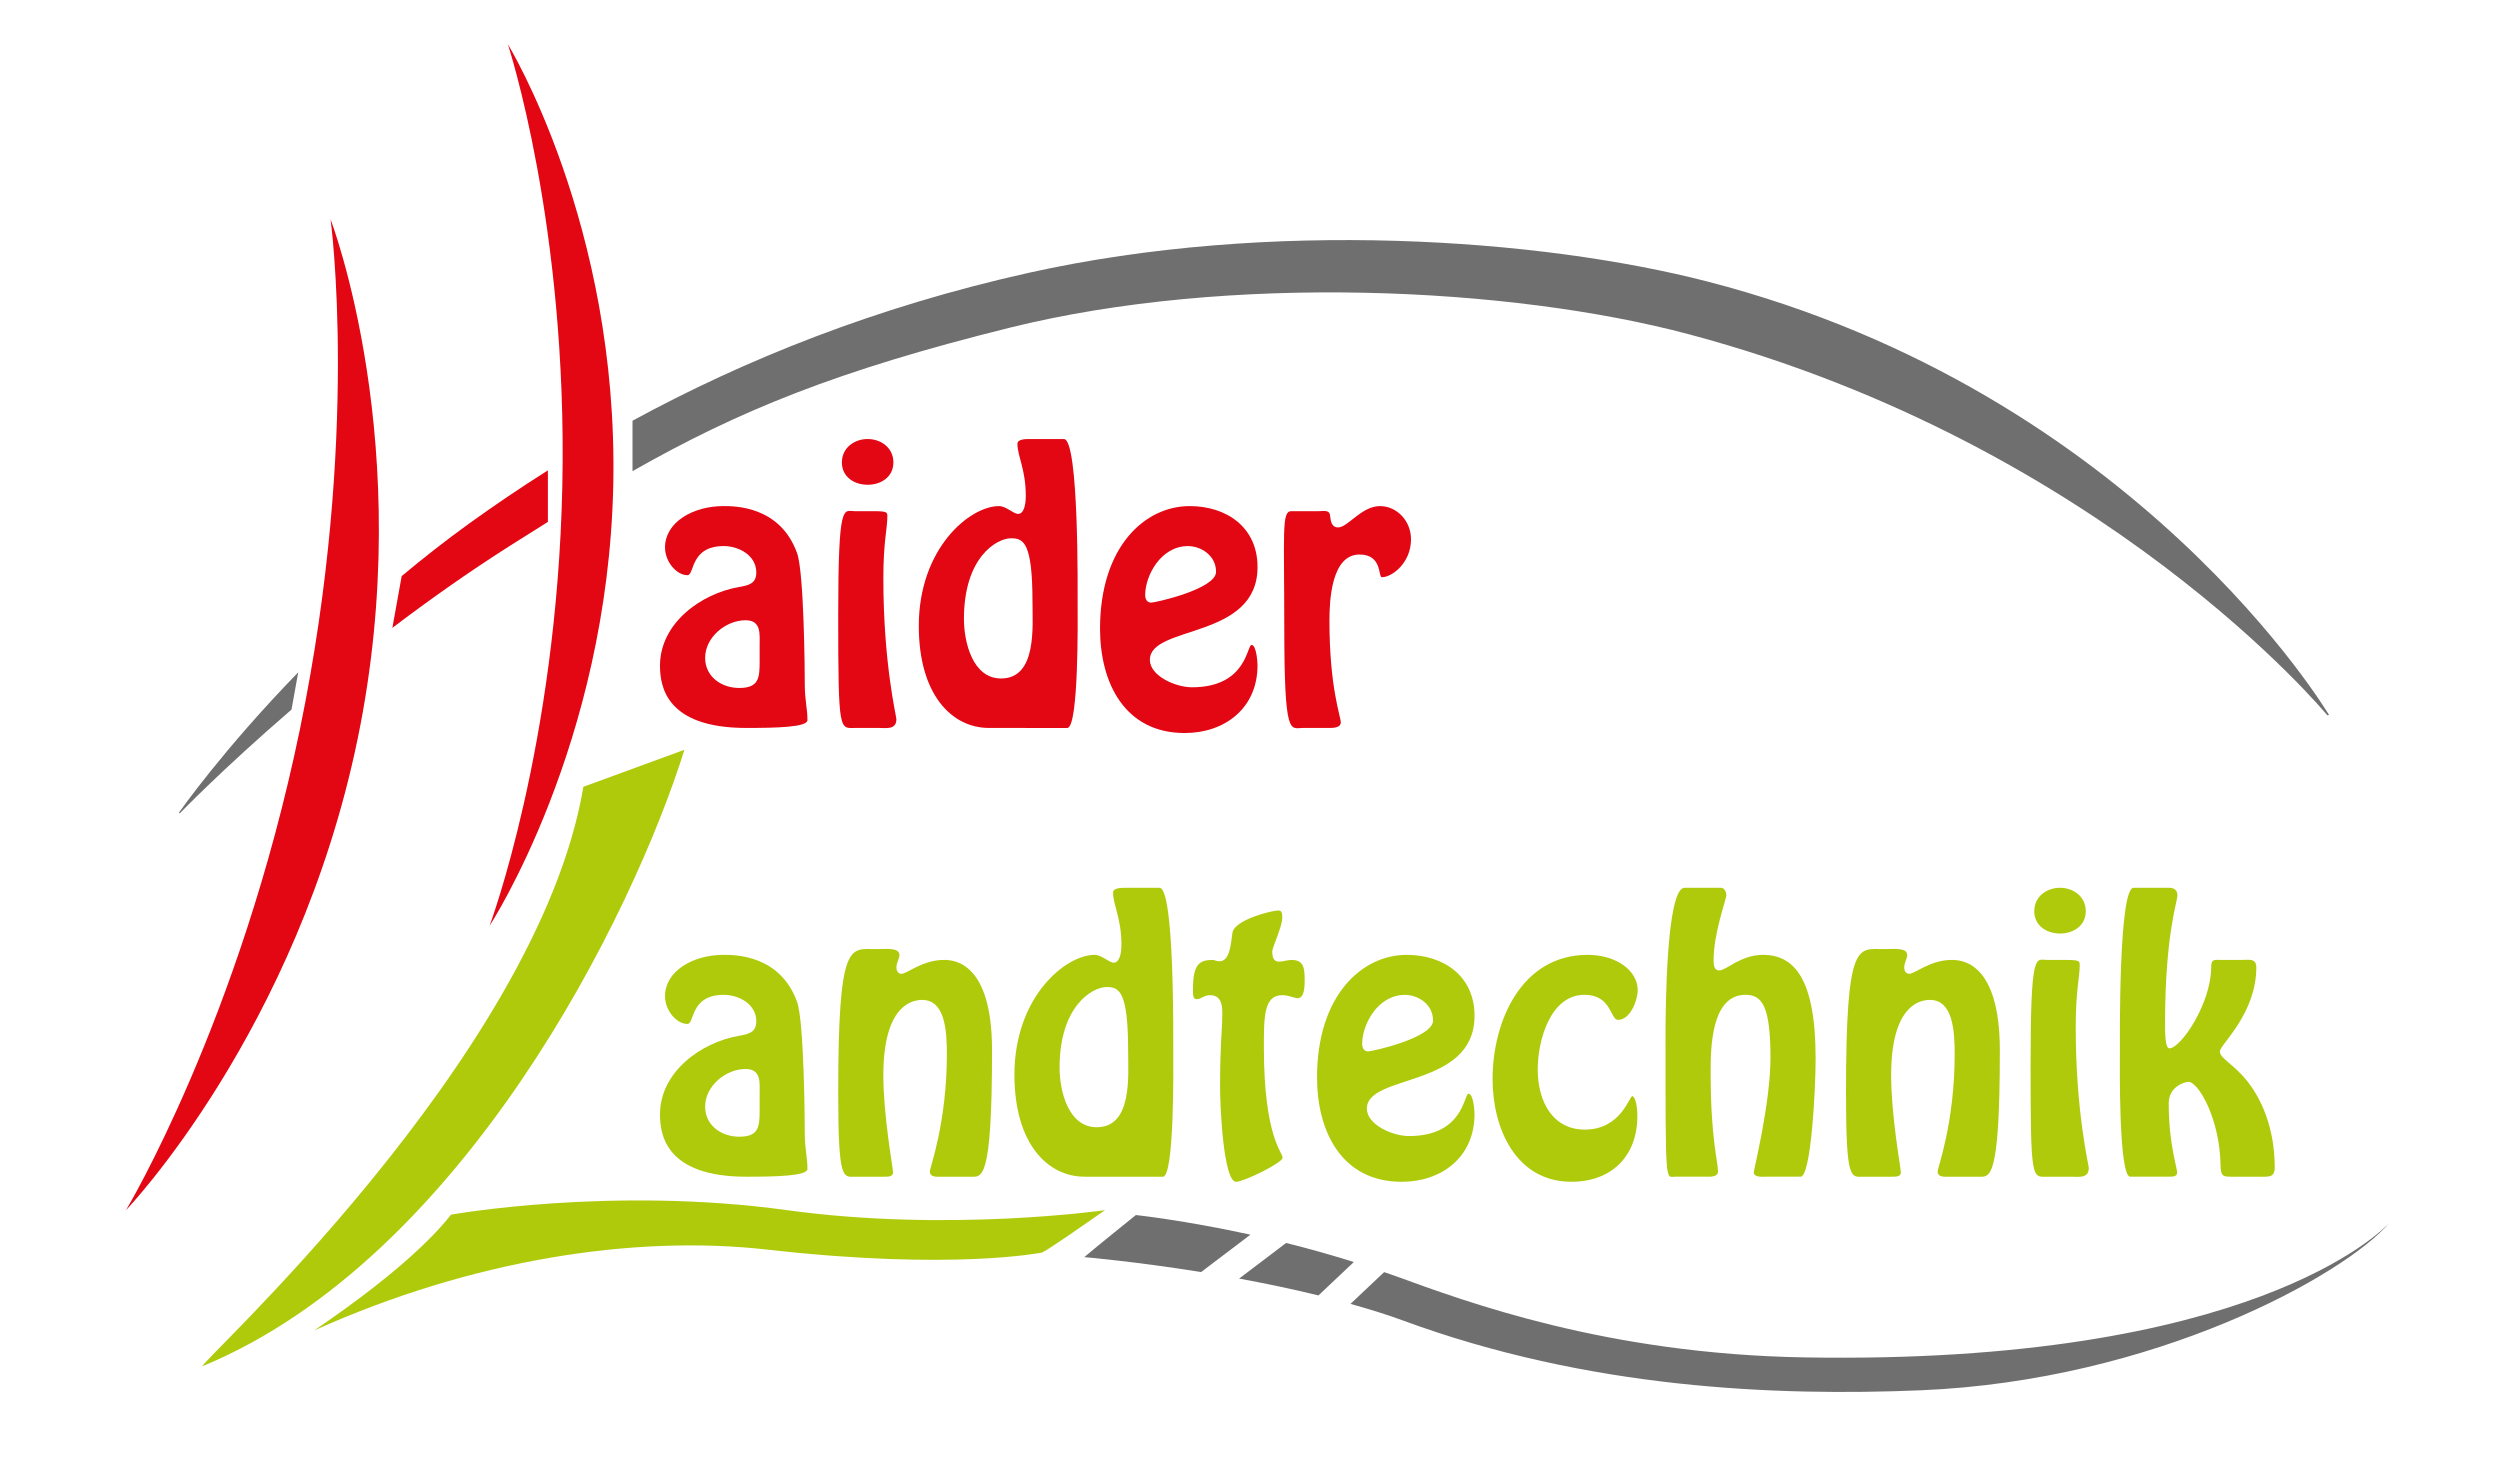
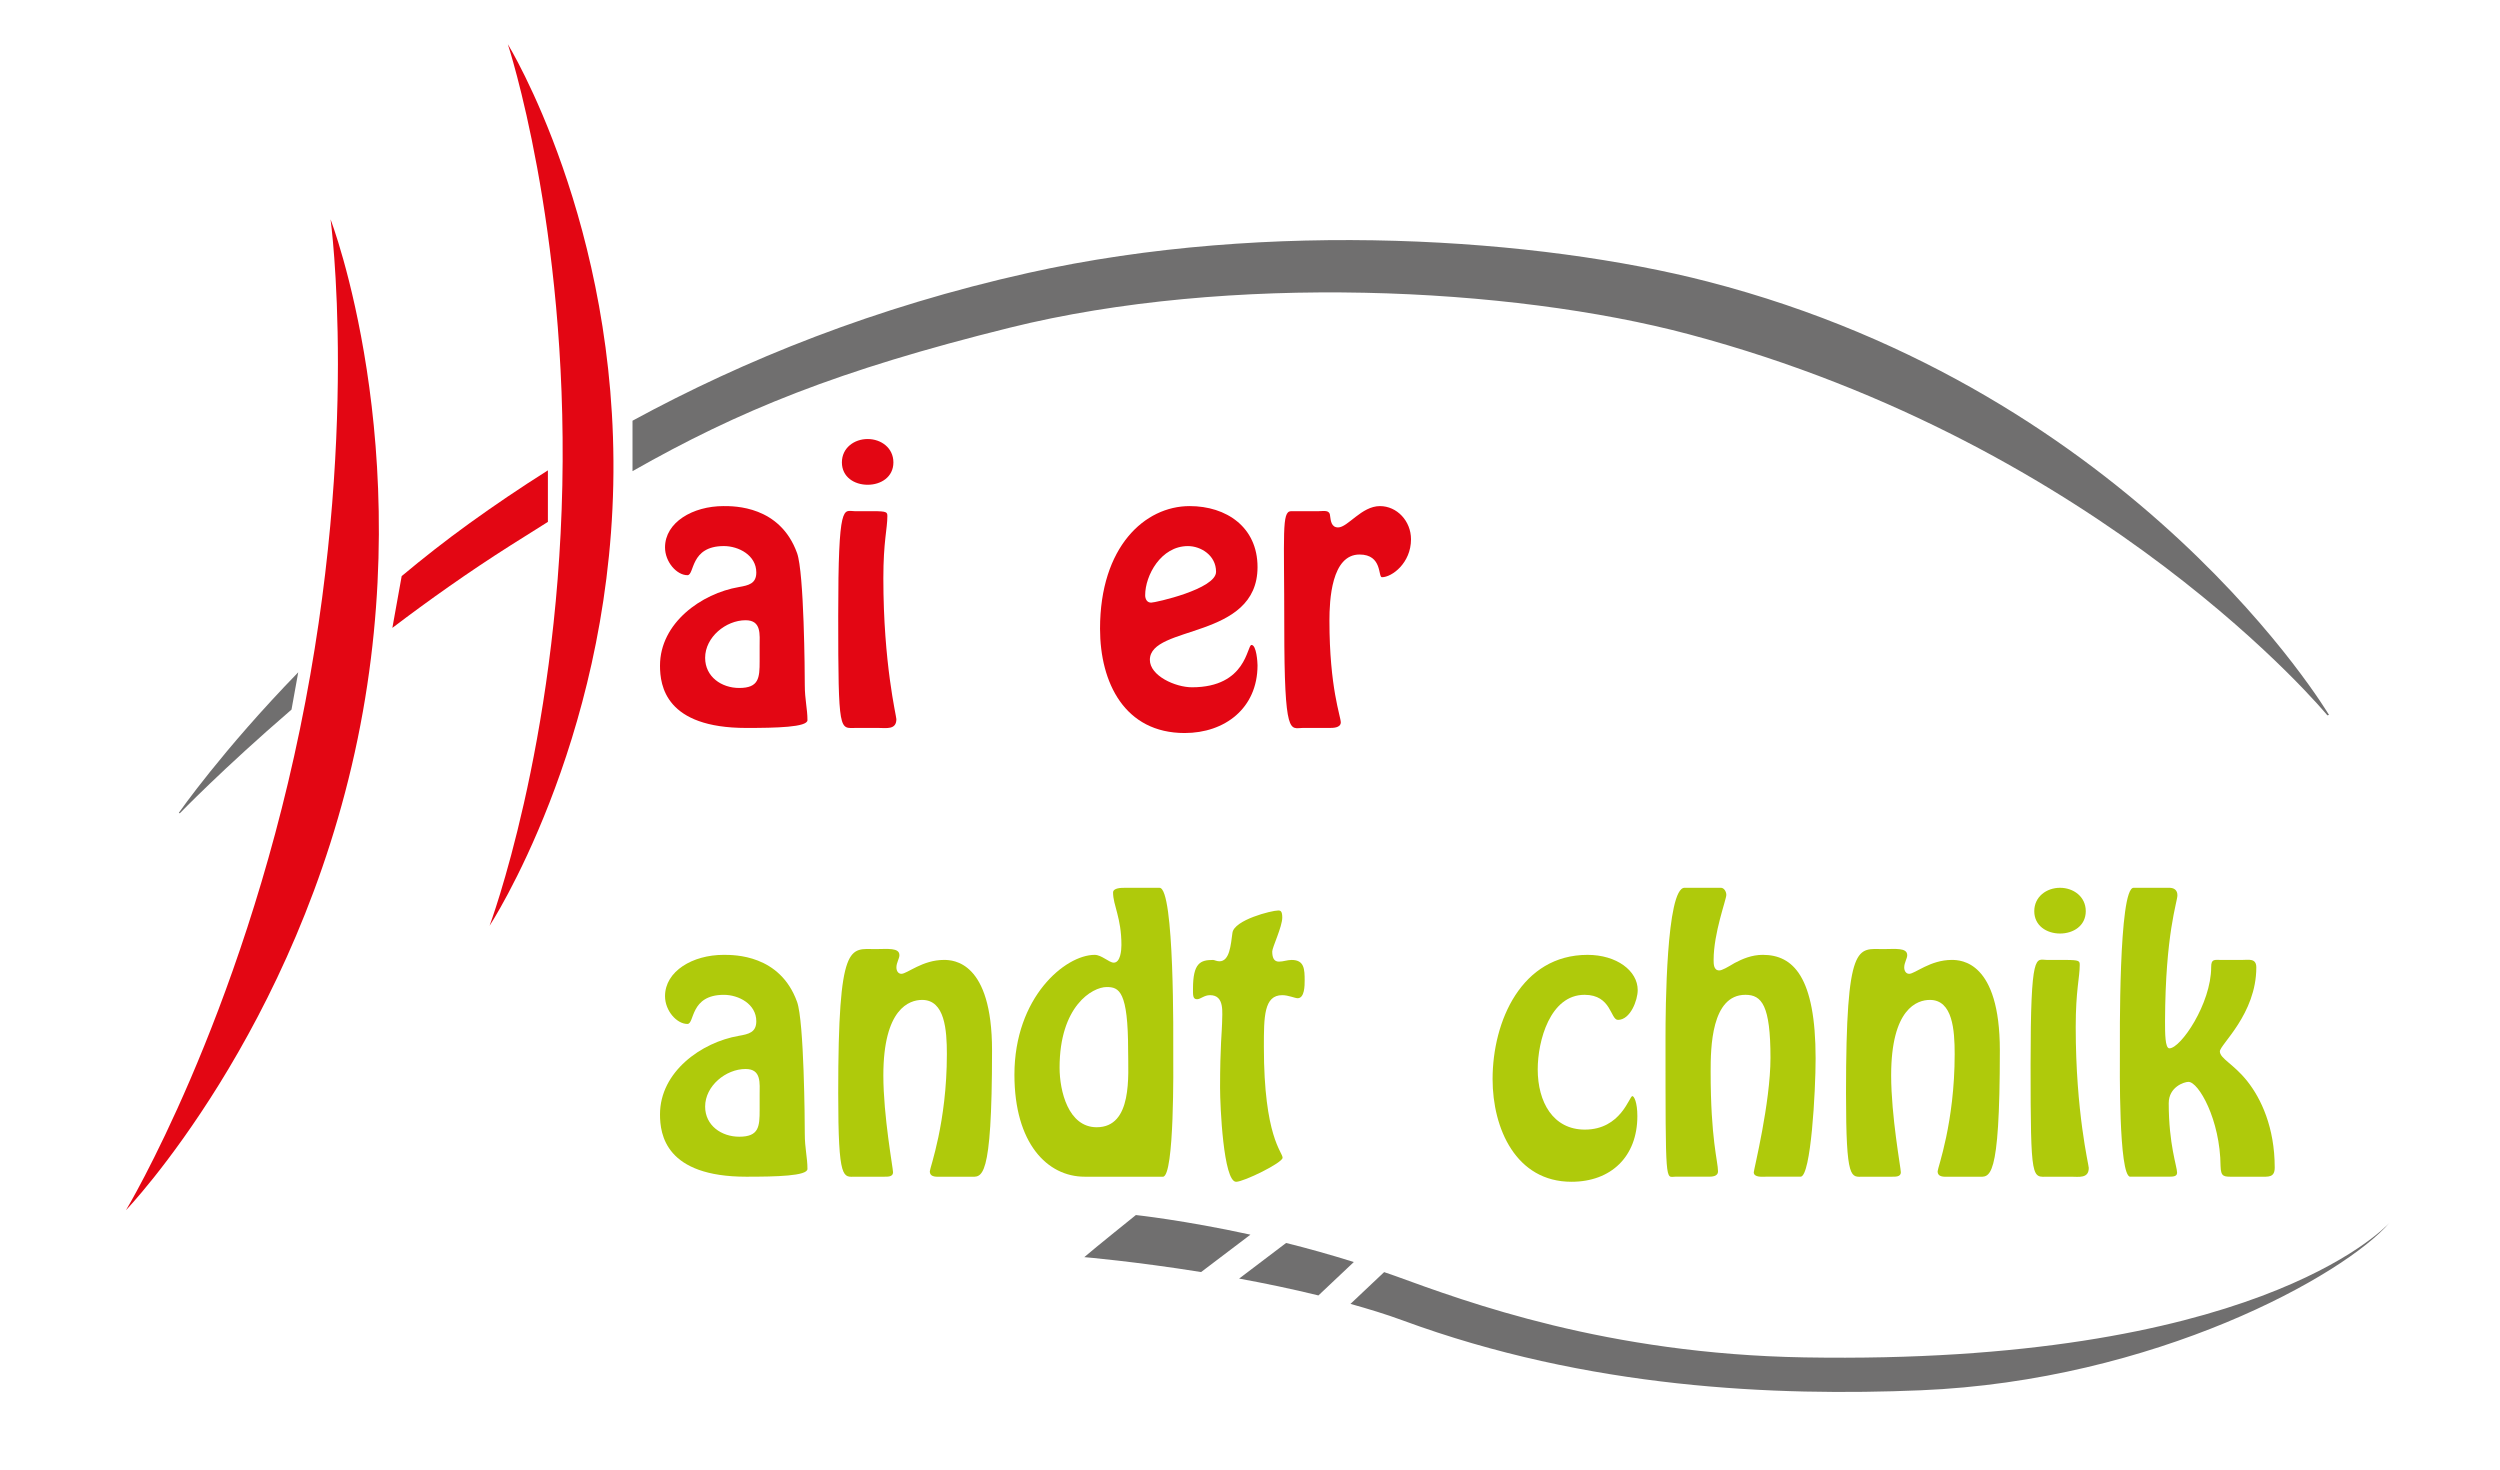
<svg xmlns="http://www.w3.org/2000/svg" version="1.1" id="Ebene_1" x="0px" y="0px" viewBox="0 0 1283.41 754.39" style="enable-background:new 0 0 1283.41 754.39;" xml:space="preserve" preserveAspectRatio="xMinYMid meet">
  <style type="text/css">
	.st0{fill:#706F6F;}
	.st1{fill:#E30613;}
	.st2{fill:#AFCA0B;}
</style>
  <g>
    <path class="st0" d="M695,647.88c-11.93-3.75-23.67-7.03-34.76-9.78l-24.12,18.28c13.16,2.41,26.99,5.28,40.71,8.65L695,647.88z" />
    <path class="st0" d="M926.34,696.84c-101.35-1.74-172.98-28.29-210.24-41.87c-1.85-0.67-3.69-1.27-5.53-1.91l-17.28,16.31   c9.17,2.57,18.18,5.3,26.68,8.43c95.47,35.22,191.67,39.01,265.97,35.93c120.34-4.99,217.61-59.11,240.75-86.01   C1222.62,632.1,1155.32,700.77,926.34,696.84z" />
  </g>
  <path class="st1" d="M64.68,621.25c0,0,87.92-91.76,118.91-241.88c31-150.11-13.89-266.75-13.89-266.75S185,224.12,154,374.23  C123.01,524.35,64.68,621.25,64.68,621.25" />
  <path class="st1" d="M251.32,475.28c0,0,60.75-92.86,63.51-226.43c2.77-133.57-54.13-226.15-54.13-226.15s30.75,92.98,27.98,226.55  C285.91,382.84,251.32,475.28,251.32,475.28" />
  <g>
    <path class="st1" d="M379.33,301.37c4.98-0.87,8.93-1.74,8.93-7.48c0-8.87-9.1-13.56-16.65-13.56c-17.51,0-14.93,14.95-18.71,14.95   c-5.49,0-11.5-6.78-11.5-14.26c0-12.87,14.25-21.21,30.04-21.21c5.49,0,29.01-0.17,37.76,24.17c3.6,10.08,3.95,61.55,3.95,67.64   c0,7.65,1.37,12.17,1.37,18.08c0,3.65-16.14,4-31.41,4c-41.37,0-44.29-21.56-44.29-31.99C338.82,319.8,360.1,304.67,379.33,301.37z    M389.97,331.8c0-6.09,1.03-13.39-7.21-13.39c-10.13,0-20.77,8.69-20.77,19.3c0,9.74,8.41,15.47,17.51,15.47   c10.13,0,10.47-5.22,10.47-13.74V331.8z" />
    <path class="st1" d="M439.41,373.7c-8.41,0-9.1,3.65-9.1-57.55c0-59.47,2.75-53.73,8.41-53.73h9.44c7.21,0,7.38,0.52,7.38,2.61   c0,6.43-2.06,12.87-2.06,31.82c0,43.82,6.69,70.77,6.69,72.33c0,5.56-5.15,4.52-9.1,4.52H439.41z M432.2,237.38   c0-7.48,6.35-12,13.22-12c6.87,0,13.22,4.52,13.22,12c0,7.48-6.35,11.48-13.22,11.48C438.55,248.86,432.2,244.86,432.2,237.38z" />
-     <path class="st1" d="M507.73,373.7c-19.23,0-36.05-17.21-36.05-52.34c0-39.82,26.09-61.55,41.2-61.55c3.6,0,7.38,4,9.78,4   c3.43,0,3.95-6.26,3.95-9.04c0-14.08-4.29-20.34-4.29-26.95c0-2.43,4.29-2.43,6.01-2.43h17.85c7.72,0,7.04,77.9,7.04,86.07   c0,4,0.69,62.25-5.32,62.25H507.73z M530.04,309.02c0-30.6-4.63-32.69-10.99-32.69c-7.38,0-24.2,9.74-24.2,41.38   c0,12,4.46,30.6,19.05,30.6C532.44,348.31,530.04,321.54,530.04,309.02z" />
    <path class="st1" d="M564.72,322.75c0-42.08,23-62.94,46-62.94c18.88,0,34.85,10.78,34.85,31.3c0,37.38-55.27,29.56-55.27,47.64   c0,8.17,13.05,14.08,21.63,14.08c28.15,0,28.15-21.73,30.55-21.73c2.57,0,3.09,9.04,3.09,10.43c0,22.08-16.82,34.78-37.42,34.78   C577.42,376.31,564.72,350.57,564.72,322.75z M587.89,305.54c0,1.91,0.86,3.83,3.09,3.83c2.06,0,33.3-6.95,33.3-15.82   c0-8.52-7.9-13.21-14.42-13.21C595.96,280.33,587.89,295.46,587.89,305.54z" />
    <path class="st1" d="M668.74,373.7c-6.35,0-9.44,5.39-9.44-52.16c0-48.16-1.37-58.94,3.43-59.12h14.25c2.57,0,5.66-0.87,5.84,2.43   c0.34,2.61,0.69,5.91,4.12,5.91c4.98,0,12.02-10.95,21.46-10.95c8.75,0,15.96,7.65,15.96,17.04c0,12.17-9.78,19.47-14.93,19.47   c-2.06,0,0.34-11.65-11.5-11.65c-14.42,0-15.45,23.47-15.45,33.91c0,34.6,5.84,49.21,5.84,52.34c-0.17,2.78-3.95,2.78-5.84,2.78   H668.74z" />
  </g>
  <g>
    <path class="st2" d="M379.33,531.75c4.98-0.87,8.93-1.74,8.93-7.48c0-8.87-9.1-13.56-16.65-13.56c-17.51,0-14.93,14.95-18.71,14.95   c-5.49,0-11.5-6.78-11.5-14.26c0-12.87,14.25-21.21,30.04-21.21c5.49,0,29.01-0.17,37.76,24.17c3.6,10.08,3.95,61.55,3.95,67.64   c0,7.65,1.37,12.17,1.37,18.08c0,3.65-16.14,4-31.41,4c-41.37,0-44.29-21.56-44.29-31.99C338.82,550.18,360.1,535.05,379.33,531.75   z M389.97,562.17c0-6.09,1.03-13.39-7.21-13.39c-10.13,0-20.77,8.69-20.77,19.3c0,9.74,8.41,15.47,17.51,15.47   c10.13,0,10.47-5.22,10.47-13.74V562.17z" />
    <path class="st2" d="M483.35,604.08c-2.23,0-6.01,0.52-6.01-2.78c0-1.74,8.75-24.86,8.75-60.16c0-12.35-1.03-27.82-12.7-27.82   c-6.52,0-19.91,4.35-19.91,38.77c0,20.87,4.98,47.64,4.98,49.73c0,2.43-2.92,2.26-4.63,2.26h-14.59c-6.35,0-8.93,2.96-8.93-42.95   c0-78.77,6.01-73.9,19.23-73.9c6.01,0,12.19-0.87,12.19,3.13c0,1.74-1.54,3.83-1.54,6.26c0,1.74,0.86,3.3,2.57,3.3   c2.92,0,10.81-7.13,21.8-7.13c4.81,0,24.72,0.7,24.72,46.43c0,68.33-5.32,64.86-11.16,64.86H483.35z" />
    <path class="st2" d="M556.82,604.08c-19.23,0-36.05-17.21-36.05-52.34c0-39.82,26.09-61.55,41.2-61.55c3.6,0,7.38,4,9.78,4   c3.43,0,3.95-6.26,3.95-9.04c0-14.08-4.29-20.34-4.29-26.95c0-2.43,4.29-2.43,6.01-2.43h17.85c7.73,0,7.04,77.9,7.04,86.07   c0,4,0.69,62.25-5.32,62.25H556.82z M579.14,539.4c0-30.6-4.63-32.69-10.99-32.69c-7.38,0-24.2,9.74-24.2,41.38   c0,12,4.46,30.6,19.05,30.6C581.54,578.69,579.14,551.92,579.14,539.4z" />
    <path class="st2" d="M658.27,471.06c0,4.69-5.15,15.3-5.15,17.39c0,3.13,0.86,5.22,3.43,5.22c2.23,0,4.29-0.87,6.52-0.87   c6.52,0,6.7,4.69,6.7,10.61c0,2.43,0,9.04-3.6,9.04c-1.37,0-4.81-1.57-7.9-1.57c-9.44,0-9.44,11.13-9.44,26.6   c0,46.25,9.61,53.9,9.61,56.86c0,2.61-19.91,12.35-23.86,12.35c-6.52,0-8.24-38.77-8.24-48.34c0-21.39,1.03-29.73,1.03-33.04   c0-5.22,1.54-14.43-6.18-14.43c-3.09,0-4.81,2.09-6.69,2.09c-2.23,0-2.06-2.26-2.06-5.39c0-13.21,3.78-14.78,10.3-14.78   c0.69,0,1.89,0.7,3.26,0.7c5.32,0,5.84-8.52,6.69-14.61c0.86-6.61,20.08-11.48,23.52-11.48   C657.41,467.41,658.27,467.76,658.27,471.06z" />
-     <path class="st2" d="M676.12,553.13c0-42.08,23-62.94,46-62.94c18.88,0,34.85,10.78,34.85,31.3c0,37.38-55.27,29.56-55.27,47.64   c0,8.17,13.05,14.08,21.63,14.08c28.15,0,28.15-21.73,30.55-21.73c2.57,0,3.09,9.04,3.09,10.43c0,22.08-16.82,34.78-37.42,34.78   C688.82,606.69,676.12,580.95,676.12,553.13z M699.29,535.92c0,1.91,0.86,3.83,3.09,3.83c2.06,0,33.3-6.96,33.3-15.82   c0-8.52-7.9-13.21-14.42-13.21C707.36,510.71,699.29,525.83,699.29,535.92z" />
    <path class="st2" d="M766.24,554c0-29.91,14.93-63.81,48.75-63.81c14.93,0,25.75,8.17,25.75,18.08c0,5.22-3.78,15.3-10.13,15.3   c-3.95,0-3.26-12.87-17.17-12.87c-17.68,0-24.03,23.65-24.03,38.25c0,16.87,7.9,30.95,24.2,30.95c18.54,0,22.83-17.21,24.38-17.21   c0.86,0,2.57,3.13,2.57,10.26c0,20.87-13.56,33.73-33.82,33.73C778.26,606.69,766.24,579.39,766.24,554z" />
    <path class="st2" d="M883.48,455.76c1.55,0,2.75,1.91,2.75,3.65c0,2.43-6.52,19.47-6.52,33.38c0,2.09,0,5.39,2.92,5.39   c1.37,0,4.12-1.57,7.9-3.83c3.95-2.09,8.75-4.17,14.42-4.17c15.62,0,27.12,11.3,27.12,53.21c0,16.69-2.4,60.68-7.72,60.68h-17.85   c-1.54,0-6.18,0.52-6.18-2.26c0-1.22,8.58-35.64,8.58-58.77c0-26.95-4.46-32.34-12.87-32.34c-17.51,0-17.85,27.12-17.85,39.47   c0,34.78,3.78,46.08,3.78,51.12c0,2.78-3.26,2.78-4.98,2.78h-16.99c-4.98,0-4.98,5.91-4.98-71.29c0-13.91,0.34-77.03,9.78-77.03   H883.48z" />
    <path class="st2" d="M1000.72,604.08c-2.23,0-6.01,0.52-6.01-2.78c0-1.74,8.75-24.86,8.75-60.16c0-12.35-1.03-27.82-12.7-27.82   c-6.52,0-19.91,4.35-19.91,38.77c0,20.87,4.98,47.64,4.98,49.73c0,2.43-2.92,2.26-4.63,2.26h-14.59c-6.35,0-8.93,2.96-8.93-42.95   c0-78.77,6.01-73.9,19.23-73.9c6.01,0,12.19-0.87,12.19,3.13c0,1.74-1.54,3.83-1.54,6.26c0,1.74,0.86,3.3,2.57,3.3   c2.92,0,10.81-7.13,21.8-7.13c4.81,0,24.72,0.7,24.72,46.43c0,68.33-5.32,64.86-11.16,64.86H1000.72z" />
    <path class="st2" d="M1051.53,604.08c-8.41,0-9.1,3.65-9.1-57.55c0-59.47,2.75-53.73,8.41-53.73h9.44c7.21,0,7.38,0.52,7.38,2.61   c0,6.43-2.06,12.87-2.06,31.82c0,43.82,6.7,70.77,6.7,72.33c0,5.56-5.15,4.52-9.1,4.52H1051.53z M1044.32,467.76   c0-7.48,6.35-12,13.22-12c6.87,0,13.22,4.52,13.22,12c0,7.48-6.35,11.48-13.22,11.48C1050.67,479.23,1044.32,475.24,1044.32,467.76   z" />
    <path class="st2" d="M1093.59,604.08c-6.01,0-5.32-58.25-5.32-62.25c0-8.17-0.69-86.07,7.04-86.07h18.37   c2.23,0,4.12,1.04,4.12,3.83c0,3.48-6.18,19.47-6.35,64.68c0,6.09,0,13.91,2.23,13.91c5.84,0,21.46-22.95,21.46-41.73   c0-4.35,1.72-3.65,5.32-3.65h10.47c3.43,0,7.38-1.04,7.38,3.83c0,24-18.71,39.64-18.71,43.12c0,3.65,7.04,6.43,14.08,15.3   c7.04,8.87,14.08,23.65,14.08,44.34c0,5.22-3.26,4.69-7.55,4.69h-13.9c-4.64,0-6.18,0.17-6.35-5.39c-0.17-24-11.33-43.3-16.48-43.3   c-2.23,0-10.13,2.61-10.13,10.95c0,21.21,4.29,32.52,4.29,35.64c0,1.91-1.72,2.09-4.29,2.09H1093.59z" />
  </g>
-   <path class="st2" d="M104.15,701.27c-6.74,2.79,171.82-157.53,195.34-297.36l51.87-19C324.88,469.49,238.06,645.75,104.15,701.27z" />
  <path class="st0" d="M153.1,345.13c-39.02,40.14-61.29,72.13-61.29,72.13l0.48,0.28c0,0,21.97-22.76,57.36-53.26L153.1,345.13z" />
  <path class="st1" d="M281.26,241.47c-14.07,8.89-27.51,17.98-40.26,27.18c-12.24,8.83-23.84,17.94-34.79,27.1l-4.78,26.58  c18.72-14.21,39.1-28.66,60.58-42.29c6.63-4.2,13.01-8.23,19.26-12.12V241.47z" />
  <path class="st0" d="M876.68,144.56c-86.04-22.22-224.81-32.11-348.74-4.47c-78.55,17.52-145.73,44.6-203.23,75.89v25.89  c54.82-31.14,105.15-51.67,193.57-73.62c112.57-27.95,257.14-21.06,348.74,3.35c213.46,56.88,327.77,195.63,327.77,195.63l0.83-0.21  C1195.62,367.02,1097.4,201.57,876.68,144.56z" />
-   <path class="st2" d="M231.52,623.56c0,0,82.35-14.75,172.5-2.31c83.35,11.5,163.28,0,163.28,0c-11.83,8.24-27.24,19-32.24,21.74  c0,0-45.48,9.37-141-1.47c-68.73-7.81-152.24,5.27-232.51,41.38C159.82,683.68,209.73,651.64,231.52,623.56z" />
  <path class="st0" d="M641.93,633.83c-34.17-7.45-58.81-10.07-58.81-10.07s-21.34,17.14-26.49,21.61c0,0,25.77,2.18,59.97,7.66  L641.93,633.83z" />
  <g>
</g>
  <g>
</g>
  <g>
</g>
  <g>
</g>
  <g>
</g>
  <g>
</g>
</svg>